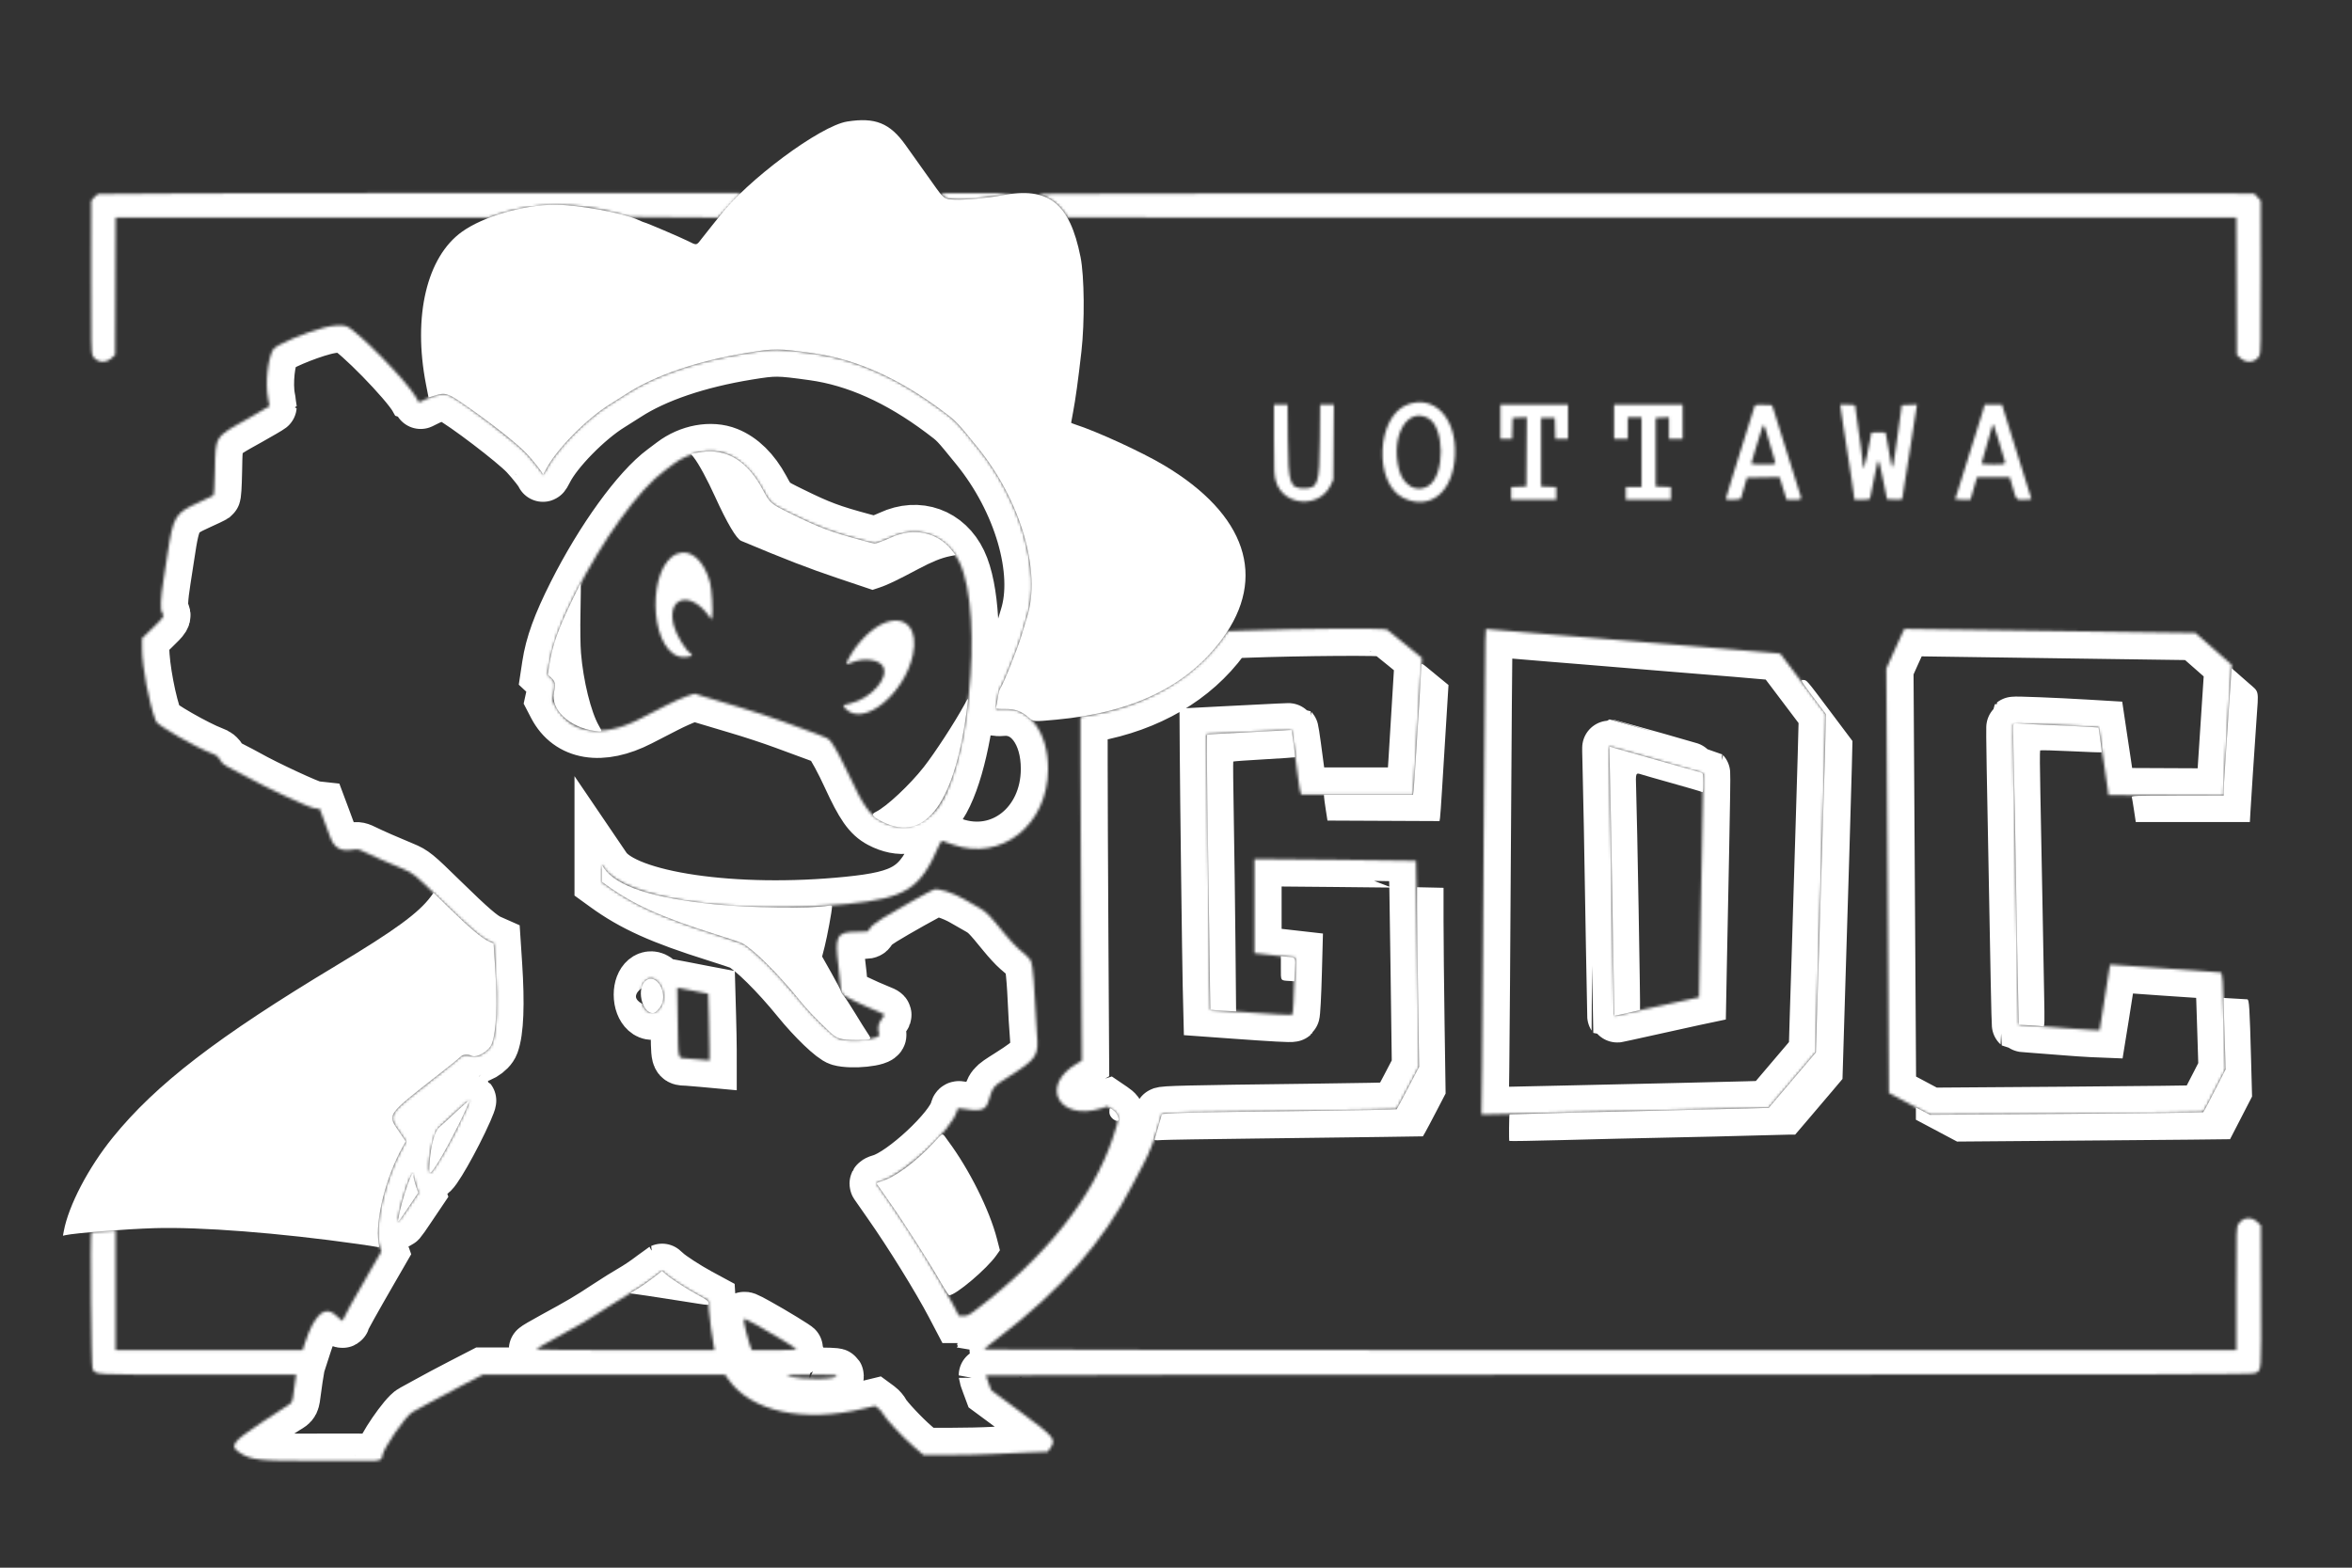
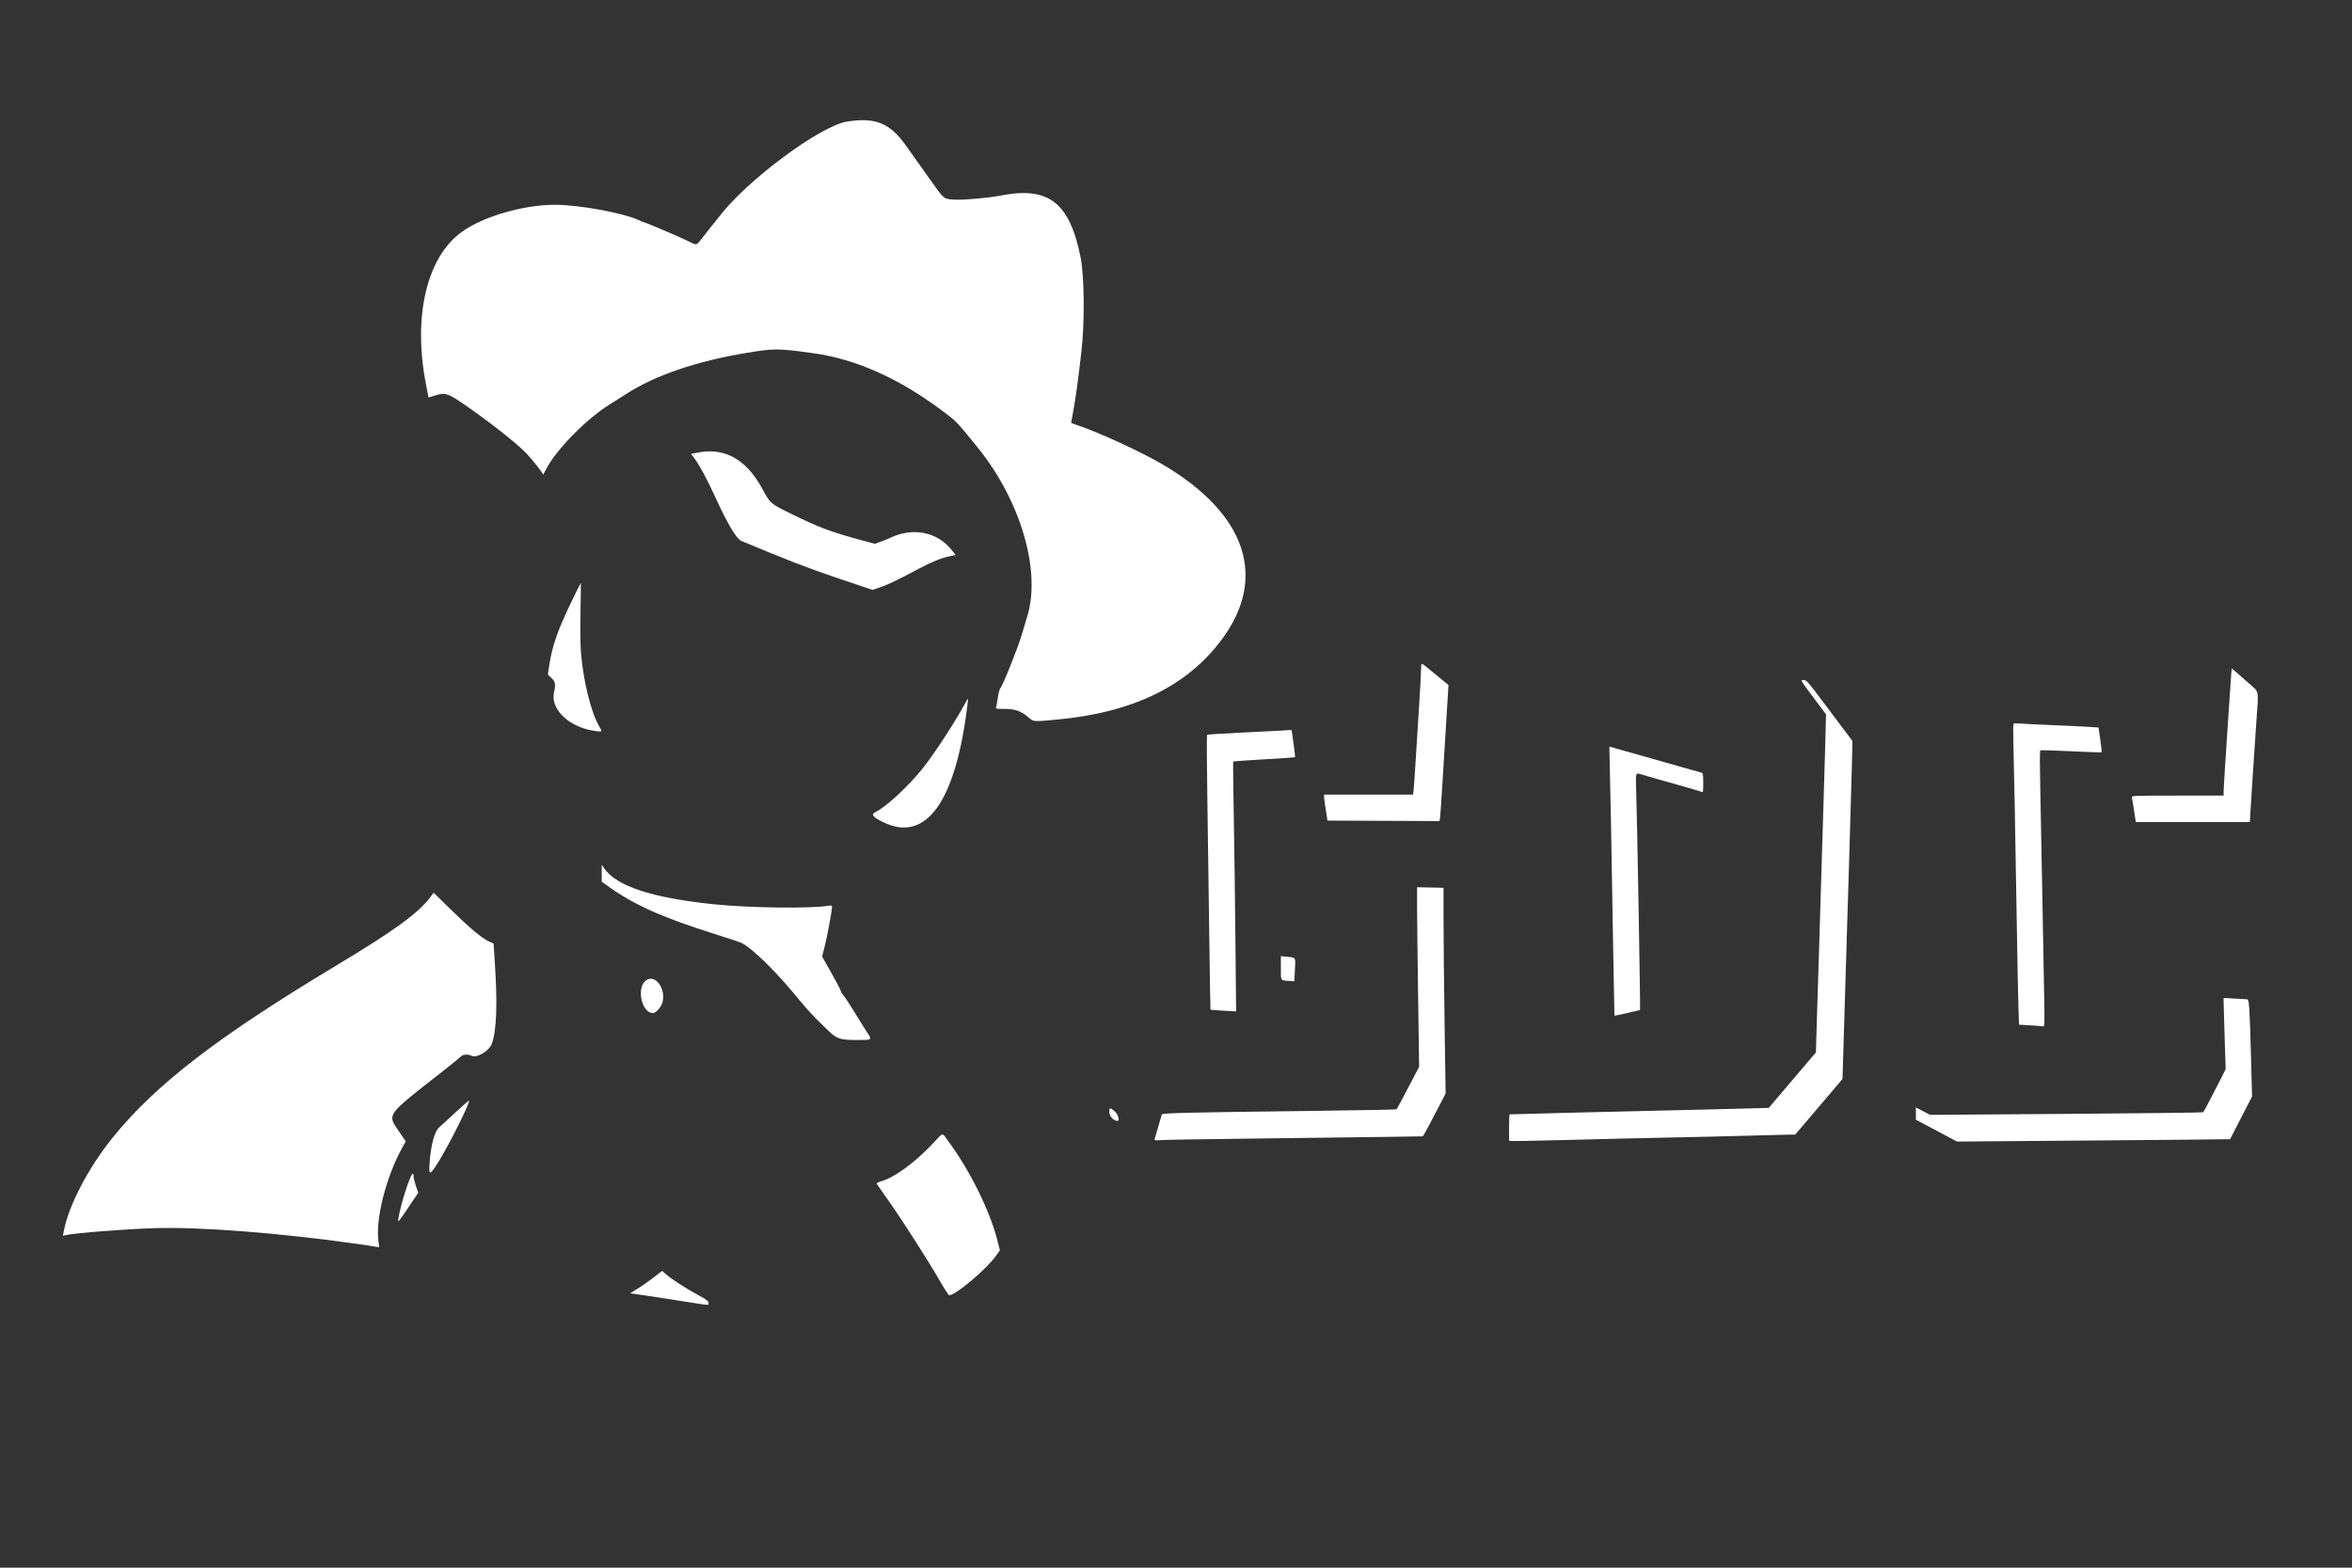
<svg xmlns="http://www.w3.org/2000/svg" width="864" height="576" viewBox="0 0 864 576" fill="none">
  <rect x="0" y="0" width="864" height="576" fill="#333333" stroke="none" />
  <mask id="path-1-inside-1_328_378" fill="white">
-     <path d="M36.15 71.269C35.739 71.435 34.977 72.075 34.461 72.69L33.519 73.809L33.491 101.705C33.467 125.606 33.538 129.749 33.994 130.628C35.316 133.185 38.712 133.663 40.956 131.608L42.299 130.375L42.397 105.144L42.494 79.915H111.158L179.82 79.918L183.06 78.82C196.307 74.338 211.911 74.248 227.161 78.567L231.299 79.74L247.553 79.838L263.807 79.935L265.933 77.678C267.101 76.436 269.006 74.407 270.164 73.17L272.27 70.919L154.585 70.943C89.858 70.956 36.562 71.103 36.15 71.269ZM345.928 71.58C347.168 73.898 353.942 74.034 366.66 71.997C369.036 71.617 371.546 71.245 372.239 71.169C372.933 71.096 367.217 71.01 359.536 70.977C346.103 70.921 345.587 70.945 345.928 71.58ZM381.348 71.314C385.05 72.187 388.748 74.783 390.99 78.088L392.219 79.9L606.863 79.911L821.506 79.92L821.604 105.148L821.701 130.375L823.044 131.608C825.289 133.663 828.684 133.185 830.006 130.628C830.462 129.749 830.533 125.604 830.509 101.675L830.481 73.746L829.267 72.422L828.055 71.1L604.018 71.046C471.375 71.014 380.538 71.122 381.348 71.314ZM118.979 120.398C111.795 122.269 101.306 126.772 100.36 128.392C98.369 131.801 97.412 140.803 98.459 146.281C98.757 147.832 98.999 149.15 98.999 149.206C98.999 149.299 94.897 151.701 91.439 153.632C78.635 160.79 79.207 159.904 78.942 172.879C78.818 178.923 78.628 181.876 78.35 182.081C78.125 182.245 75.671 183.407 72.9 184.662C64.31 188.546 63.632 189.68 61.536 203.638C61.059 206.8 60.57 209.961 60.07 213.12C59 219.816 58.815 224.015 59.538 225.05C60.476 226.387 60.314 226.657 56.156 230.692L52.192 234.539L52.196 238.163C52.203 245.047 54.786 258.67 57.292 265.034C57.895 266.567 71.989 274.643 77.954 276.875C79.572 277.482 80.086 277.896 80.866 279.225C81.68 280.614 82.296 281.082 85.277 282.581C87.17 283.535 89.044 284.524 90.899 285.549C97.416 289.243 113.601 296.755 115.484 296.963L117.448 297.179L118.863 300.959C119.64 303.039 120.707 305.927 121.234 307.376C122.768 311.603 125.023 312.899 129.609 312.193C131.434 311.912 131.764 311.981 134.05 313.109C136.581 314.359 142.532 316.966 147.96 319.206C151.785 320.785 152.513 321.379 162 330.663C172.664 341.1 176.783 344.653 179.729 345.956L181.315 346.658L181.827 354.498C182.775 368.999 182.386 378.818 180.68 383.471C179.665 386.235 175.083 388.894 173.102 387.868C171.841 387.218 169.897 387.419 169.186 388.277C168.942 388.57 166.13 390.862 162.94 393.368C141.18 410.451 142.122 409.105 146.934 416.244L149.053 419.387L147.984 421.283C141.279 433.181 137.1 451.258 139.482 458.051L140.098 459.803L136.225 466.512C129.712 477.795 125.999 484.466 125.999 484.882C125.999 485.606 125.446 485.297 123.861 483.681C119.534 479.271 115.519 482.64 111.955 493.676L111.177 496.08H42.481V452.068L38.07 452.327C35.644 452.472 33.623 452.623 33.579 452.664C33.104 453.111 33.521 501.955 34.007 502.895C35.199 505.197 33.087 505.078 72.749 505.078H108.814L108.592 506.428C108.367 507.896 108.163 509.366 107.978 510.839C107.376 515.554 107.477 515.349 105.03 516.818C103.792 517.561 99.691 520.235 95.917 522.76C85.303 529.86 84.294 531.242 87.96 533.675C92.213 536.498 94.98 536.798 116.126 536.729C125.021 536.699 133.855 536.707 135.756 536.746C139.296 536.817 140.4 536.439 140.4 535.152C140.4 532.692 149.083 520.021 151.636 518.753C153.546 517.743 155.441 516.704 157.319 515.636C159.795 514.243 165.32 511.299 169.599 509.092L177.379 505.078H266.365L267.421 506.61C275.748 518.669 295.227 522.907 317.46 517.498L321.421 516.535L322.566 517.377C323.197 517.84 324.009 518.786 324.372 519.479C325.357 521.365 331.621 528.046 335.666 531.53L339.232 534.599L348.987 534.597C354.35 534.595 361.331 534.441 364.5 534.256C367.669 534.072 373.546 533.809 377.562 533.67L384.862 533.42L385.618 532.357C388.154 528.797 387.714 528.249 374.399 518.41L364.139 510.826L363.172 508.223C362.64 506.791 362.195 505.497 362.182 505.348C362.169 505.202 466.819 505.078 594.739 505.078C801.924 505.078 827.431 505.02 828.371 504.534C830.829 503.262 830.667 505.415 830.585 475.074L830.52 450.288L829.323 449.091C827.109 446.875 823.854 447.206 822.245 449.811C821.539 450.955 821.519 451.554 821.519 473.532V496.08H591.479C464.957 496.08 361.448 495.957 361.459 495.81C361.47 495.661 363.861 493.728 366.77 491.511C389.502 474.208 405.443 456.059 415.843 435.65C417.175 433.033 418.544 430.436 419.949 427.858C422.358 423.534 424.904 416.689 426.794 409.462C426.926 408.952 437.018 408.714 479.881 408.2C497.997 407.984 512.922 407.701 513.045 407.574C513.171 407.444 515.076 403.889 517.283 399.671L521.292 392L520.787 354.2C520.508 333.41 520.223 316.346 520.152 316.279C520.078 316.215 506.695 316.04 490.411 315.895L460.799 315.632V350.228L462.689 350.431C463.73 350.544 467.091 350.919 470.161 351.267L475.74 351.9L475.606 356.939C475.377 365.618 475.006 372.554 474.757 372.802C474.507 373.053 467.618 372.679 453.19 371.632L444.677 371.016L444.461 361.998C444.26 353.531 443.47 291.081 443.381 276.479L443.34 269.82L451.44 269.401C469.58 268.461 474.289 268.248 474.397 268.358C474.526 268.485 475.861 277.987 476.803 285.48C477.14 288.152 477.561 290.703 477.74 291.15L478.064 291.96H519.076L519.273 290.429C519.381 289.588 519.718 284.767 520.022 279.719C520.327 274.669 520.891 265.437 521.277 259.199C521.662 252.961 522.057 246.481 522.156 244.799L522.333 241.74L516.378 236.88C514.118 235.027 511.846 233.189 509.561 231.366C508.706 230.72 478.622 230.912 456.916 231.703L451.051 231.917L449.027 234.668C438.391 249.138 421.829 258.832 401.356 262.571L396.9 263.386V281.002C396.9 290.692 397.023 319.111 397.172 344.159L397.442 389.7L395.6 390.78C381.735 398.899 388.943 412.119 404.562 407.218L406.821 406.509L408.493 407.643C411.335 409.574 411.355 410.524 408.726 418.285C401.322 440.151 384.199 461.701 358.968 480.912C355.91 483.241 355.443 483.478 353.929 483.478H352.259L350.136 479.428C345.004 469.648 334.599 452.839 326.923 441.922C325.301 439.633 323.696 437.332 322.108 435.019C321.916 434.706 322.402 434.408 323.747 434.017C331.936 431.636 349.849 414.929 351.57 408.066C351.797 407.159 351.922 407.099 353.119 407.31C359.895 408.509 362.033 407.995 362.992 404.945C364.852 399.029 364.556 399.39 370.768 395.452C380.843 389.063 381.616 387.89 380.918 380.025C380.687 377.427 380.344 371.655 380.154 367.199C379.963 362.745 379.57 357.641 379.281 355.859C378.698 352.293 379.004 352.723 374.032 348.481C372.989 347.593 370.749 345.163 369.051 343.081C363.219 335.929 362.347 335.046 359.584 333.482C357.739 332.435 355.898 331.383 354.061 330.324C350.045 328.006 344.771 326.332 343.079 326.84C341.937 327.181 328.553 334.668 324.179 337.411C321.287 339.225 319.645 340.605 319.3 341.513C318.989 342.333 318.848 342.359 314.913 342.359C307.359 342.359 306.552 343.791 307.971 354.671C308.262 356.909 308.584 360.035 308.686 361.618C308.813 363.586 309.074 364.761 309.506 365.324C310.077 366.07 317.412 369.616 323.024 371.861C325.041 372.668 325.089 372.716 324.544 373.457C322.486 376.256 322.235 377.315 322.963 380.151C323.384 381.79 312.82 382.874 308.519 381.632C306.193 380.963 299.175 374.239 293.455 367.199C285.509 357.417 276.597 348.608 272.514 346.496C271.994 346.228 267.661 344.779 262.883 343.277C242.996 337.028 232.675 332.374 222.75 325.179L221.039 323.939V317.712L221.921 319.01C229.623 330.345 270.078 336.262 311.442 332.104C332.841 329.952 338.057 326.617 344.894 310.728C345.499 309.32 345.861 308.875 346.287 309.022C346.602 309.13 348.317 309.728 350.099 310.352C367.928 316.586 384.919 303.075 384.996 282.599C385.048 269.142 378.086 259.761 368.515 260.39C365.753 260.571 365.697 260.56 365.926 259.798C366.055 259.37 366.336 257.804 366.552 256.32C366.768 254.834 367.135 253.376 367.369 253.08C368.453 251.698 373.825 238.308 375.272 233.383C375.959 231.048 376.853 228.087 377.261 226.799C382.594 210.003 375.002 183.932 359.074 164.339C351.16 154.606 351.451 154.91 346.192 150.964C330.255 139.015 314.47 131.96 298.799 129.783C285.859 127.986 284.55 127.975 274.536 129.608C256.189 132.6 240.6 137.907 230.04 144.754C228.357 145.847 225.696 147.53 224.128 148.493C215.475 153.815 204.122 165.397 200.509 172.588C199.921 173.756 199.439 174.551 199.439 174.35C199.439 173.778 196.005 169.389 193.378 166.602C189.093 162.06 170.655 148.018 165.566 145.422C163.249 144.24 160.188 144.709 155.98 146.89C154.861 147.471 153.924 147.908 153.898 147.862L152.829 145.979C149.494 140.089 131.177 121.368 127.31 119.899C125.719 119.294 122.476 119.489 118.979 120.398ZM517.041 148.644C505.533 152.932 504.509 177.763 515.627 183.006C525.524 187.671 533.9 180.66 534.49 167.22C535.086 153.655 526.921 144.966 517.041 148.644ZM468.001 161.602C468.001 173.698 468.048 174.681 468.755 176.992C471.528 186.06 484.784 186.872 488.84 178.223L489.78 176.219L489.882 162.449L489.985 148.679H484.961L484.851 161.73C484.715 177.832 484.183 179.433 478.98 179.433C473.818 179.433 473.25 177.709 473.103 161.55L472.984 148.679H468.001V161.602ZM551.161 154.98V161.28H555.455L555.559 157.41L555.66 153.539L558.274 153.433L560.889 153.327L560.794 166.034L560.699 178.74L557.911 178.845L555.12 178.949V183.6H571.681V178.949L568.89 178.845L566.099 178.74V153.539H571.141L571.242 157.41L571.344 161.28H576.001V148.679H551.161V154.98ZM592.92 154.98V161.28H597.959V153.36H603.001V178.919H597.24V183.6H613.801V178.949L611.01 178.845L608.219 178.74V153.539L610.649 153.433L613.079 153.327V161.28H618.121V148.679H592.92V154.98ZM644.648 148.936C644.503 149.173 641.455 158.87 639.012 166.86C638.649 168.048 637.364 172.177 636.157 176.04C634.949 179.899 633.962 183.18 633.96 183.33C633.96 183.818 639.371 183.643 639.509 183.15C639.58 182.902 640.114 181.079 640.697 179.1L641.758 175.5L647.736 175.4L653.715 175.303L655.009 179.45L656.305 183.6H658.992C662.01 183.6 661.951 183.682 661.003 180.798C659.828 177.225 658.813 173.983 655.56 163.44C653.819 157.796 652.067 152.208 651.663 151.02L650.933 148.86L647.877 148.757C646.194 148.698 644.743 148.78 644.648 148.936ZM676.255 150.569C676.387 151.61 676.801 154.403 677.173 156.779C677.547 159.155 678.188 163.287 678.601 165.959C679.011 168.633 679.655 172.763 680.031 175.139C680.407 177.515 680.823 180.392 680.957 181.53L681.204 183.6H684.035C686.686 183.6 686.876 183.548 687.02 182.79C687.252 181.584 688.548 175.201 689.252 171.804C690.042 167.976 690.04 167.972 691.749 176.333L693.196 183.42L695.978 183.524C697.507 183.582 698.76 183.52 698.76 183.386C698.76 183.25 699.08 181.178 699.471 178.781C699.862 176.381 700.52 172.231 700.933 169.56C701.346 166.885 701.914 163.321 702.192 161.639C702.471 159.956 702.94 156.878 703.233 154.8C703.529 152.72 703.879 150.487 704.013 149.834L704.257 148.649L701.419 148.754L698.583 148.86L698.313 151.02C698.164 152.208 697.73 155.366 697.345 158.04C696.963 160.712 696.369 164.883 696.028 167.309C695.36 172.05 695.021 172.711 694.643 170.009C694.44 168.551 693.313 162.213 692.783 159.554C692.628 158.773 692.479 158.734 690.032 158.833L687.446 158.939L686.982 161.46C685.305 170.579 684.349 173.966 684.366 170.73C684.368 170.186 684.048 167.471 683.655 164.7L682.21 154.541C681.808 151.724 681.48 149.256 681.48 149.05C681.48 148.828 680.385 148.679 678.745 148.679H676.013L676.255 150.569ZM728.639 150.21C728.425 151.051 727.939 152.629 727.559 153.72C727.179 154.809 725.881 158.939 724.671 162.9C721.192 174.299 719.267 180.431 718.714 181.897C718.431 182.643 718.2 183.332 718.2 183.427C718.2 183.522 719.47 183.6 721.023 183.6H723.846L724.287 182.07C724.529 181.228 725.071 179.366 725.492 177.93L726.257 175.32H738.247L739.23 178.649C740.813 184.012 740.448 183.6 743.597 183.6C746.269 183.6 746.323 183.582 746.064 182.79C745.807 182.003 743.245 173.821 739.217 160.92C738.252 157.832 737.294 154.741 736.344 151.649L735.437 148.679H729.028L728.639 150.21ZM524.701 153.688C530.714 157.032 530.814 174.495 524.841 178.448C520.517 181.31 515.387 178.472 513.879 172.383C510.829 160.045 516.99 149.398 524.701 153.688ZM649.028 159.321C649.629 161.434 650.54 164.522 651.966 169.261C652.123 169.793 652.16 170.318 652.048 170.432C651.737 170.743 643.319 170.683 643.321 170.37C643.321 170.22 643.896 168.235 644.596 165.959L646.795 158.788C647.832 155.396 647.92 155.418 649.028 159.321ZM733.99 161.194C734.854 164.112 735.785 167.216 736.059 168.093C736.891 170.739 737.04 170.64 732.24 170.64C729.644 170.64 727.92 170.497 727.92 170.285C727.92 169.94 728.743 167.05 730.665 160.65C731.186 158.917 731.691 157.135 731.789 156.69C732.106 155.224 732.402 155.828 733.99 161.194ZM267.121 166.879C272.201 168.916 276.579 173.227 280.046 179.61C283.018 185.083 282.887 184.967 290.615 188.773C301.044 193.909 305.273 195.486 317.192 198.683L321.365 199.802L323.311 199.117C324.647 198.632 325.964 198.094 327.257 197.503C337.321 192.821 347.68 196.553 352.467 206.591C361.774 226.11 355.512 286.178 342.872 298.635C337.157 304.266 330.484 305.283 323.531 301.589C319.496 299.444 316.999 295.874 312.109 285.271C309.439 279.473 306.696 274.401 305.115 272.326C304.426 271.425 303.409 270.889 300.175 269.725C296.171 268.269 292.173 266.797 288.181 265.308C283.824 263.686 276.128 261.15 271.08 259.677C266.884 258.458 262.698 257.207 258.522 255.923L255.146 254.851L252.277 255.806C250.7 256.331 247.24 257.877 244.585 259.24L234.857 264.237C220.99 271.358 209.272 269.433 203.954 259.158L202.906 257.139L203.509 254.4C204.196 251.272 204.025 250.462 202.349 248.89L201.247 247.859L201.766 244.44C202.893 236.992 205.608 229.508 211.233 218.339C221.331 198.288 234.6 179.945 244.009 173.026C244.583 172.605 246.089 171.473 247.357 170.512C253.327 165.98 261.246 164.525 267.121 166.879ZM248.547 203.551C238.019 208.135 238.341 236.99 248.966 241.049C251.392 241.976 255.571 241.129 253.722 240.086C251.882 239.047 248.415 233.314 247.497 229.789C244.78 219.356 253.545 216.905 260.321 226.203L261.33 227.586L261.572 226.625C261.973 225.017 261.472 216.33 260.842 214.019C258.578 205.727 253.495 201.398 248.547 203.551ZM325.765 228.562C320.792 230.154 314.805 235.964 311.539 242.369C310.539 244.332 310.552 244.339 313.2 243.306C317.429 241.658 322.708 242.323 324.266 244.702C326.946 248.79 320.077 256.674 312.25 258.497C309.314 259.18 309.37 259.109 310.684 260.465C317.211 267.198 332.29 255.018 335.362 240.531C337.284 231.461 333.083 226.221 325.765 228.562ZM545.633 235.515C545.521 237.949 545.257 270.395 545.046 307.62C544.836 344.843 544.56 382.995 544.435 392.4L544.206 409.499L548.852 409.414C551.409 409.367 564.436 409.079 577.8 408.777L617.581 407.876C626.093 407.684 636.813 407.421 641.401 407.291L649.743 407.056L658.405 396.867L667.066 386.678L667.431 374.327C667.632 367.536 667.958 357.201 668.155 351.36C668.352 345.517 668.678 334.665 668.883 327.239C669.086 319.815 669.406 309.365 669.594 304.019C669.781 298.673 670.127 287.13 670.36 278.367L670.786 262.433L662.375 251.292L653.964 240.153L652.152 239.96C649.579 239.688 627.636 237.85 619.741 237.243C616.079 236.957 612.419 236.657 608.759 236.344C598.86 235.493 589.985 234.757 582.8 234.193C579.159 233.908 573.182 233.422 569.521 233.115L556.379 232.016C552.815 231.72 548.986 231.389 547.867 231.284L545.834 231.091L545.633 235.515ZM698.412 233.524C697.775 234.874 696.278 238.168 695.086 240.839L692.922 245.699L693.41 323.636L693.9 401.573L701.46 405.6L709.02 409.628L759.061 409.27C786.581 409.073 809.203 408.801 809.328 408.665C809.626 408.345 811.78 404.276 815.007 397.934L817.595 392.849L817.223 380.833C816.512 357.864 816.486 357.49 815.62 357.302C815.201 357.211 811.054 356.892 806.399 356.592C798.954 356.11 791.726 355.607 778.795 354.669L775.131 354.403L774.76 356.57C774.557 357.764 774.055 360.927 773.645 363.599C773.237 366.273 772.533 370.727 772.083 373.5L771.267 378.539L768.403 378.423C765.286 378.255 762.172 378.045 759.061 377.792C755.497 377.509 750.151 377.094 747.181 376.872C744.211 376.649 741.738 376.431 741.684 376.388C741.576 376.297 741.083 352.386 740.513 319.679C740.301 307.501 739.981 290.493 739.8 281.879C739.621 273.267 739.588 266.114 739.727 265.98C739.956 265.761 755.218 266.362 766.418 267.032L770.895 267.299L771.511 271.44C771.85 273.717 772.485 277.929 772.924 280.799C773.36 283.67 773.909 287.396 774.14 289.079L774.561 292.139L795.701 292.232L816.841 292.325L816.845 290.792C816.849 289.949 817.091 285.696 817.385 281.339C818.033 271.714 819.303 252.37 819.593 247.68L819.802 244.259L814.452 239.548C812.236 237.595 810.018 235.646 807.797 233.701L806.494 232.567L768.556 232.042C747.693 231.752 723.635 231.415 715.096 231.29L699.572 231.068L698.412 233.524ZM608.399 279.166C617.758 281.834 625.497 284.096 625.594 284.195C625.694 284.292 625.512 297.218 625.19 312.916C624.869 328.615 624.499 347.081 624.37 353.952L624.132 366.443L622.296 366.83C621.287 367.044 616.49 368.1 611.641 369.178C598.201 372.167 593.108 373.269 593.052 373.202C593.024 373.167 592.821 362.041 592.596 348.479C592.011 312.718 591.523 286.862 591.311 280.169C591.207 276.952 591.181 274.319 591.252 274.319C591.322 274.319 599.039 276.501 608.399 279.166ZM241.294 360.49C244.195 363.18 244.417 368.374 241.743 371.048C238.978 373.813 235.44 370.66 235.44 365.43C235.44 360.648 238.594 357.987 241.294 360.49ZM253.439 363.797C254.925 364.089 257.047 364.501 258.152 364.713L260.168 365.095L260.403 373.437C260.533 378.025 260.639 383.544 260.639 385.702L260.641 389.622L258.211 389.398C256.874 389.274 254.359 389.065 252.623 388.933C248.78 388.639 249.217 390.296 248.972 375.04L248.778 362.901L249.759 363.084C250.299 363.184 251.955 363.506 253.439 363.797ZM170.994 407.894C166.499 418.106 158.602 431.911 157.935 430.721C156.667 428.453 159.272 415.918 161.378 414.162C162.017 413.628 164.7 411.172 167.34 408.704C169.979 406.237 172.212 404.291 172.303 404.382C172.392 404.472 171.804 406.053 170.994 407.894ZM151.93 432.291C151.934 432.824 152.321 434.382 152.79 435.755L153.639 438.25L149.863 443.855C146.249 449.221 146.098 449.389 146.323 447.838C147.338 440.814 151.889 428.191 151.93 432.291ZM244.493 468.06C246.113 469.592 252.115 473.486 256.589 475.908L260.224 477.875L260.433 481.308C260.611 484.262 261.665 491.969 262.317 495.088L262.524 496.08H229.722C211.68 496.08 196.921 495.955 196.921 495.799C196.921 495.646 199.876 493.911 203.489 491.946C213.527 486.483 216.385 484.794 223.02 480.411C226.385 478.189 230.632 475.534 232.455 474.51C234.278 473.488 237.436 471.376 239.475 469.814C241.512 468.255 243.203 466.965 243.231 466.95C243.261 466.933 243.827 467.434 244.493 468.06ZM278.035 486.857C283.684 489.971 292.68 495.469 292.68 495.806C292.68 495.957 288.965 496.08 284.427 496.08H276.171L275.396 494.008C274.674 492.086 273.24 486.116 273.24 485.034C273.24 484.278 273.631 484.427 278.035 486.857ZM307.275 505.463C308.161 506.895 294.224 507.053 289.801 505.659C288.308 505.191 288.924 505.148 297.609 505.115C303.936 505.091 307.115 505.206 307.275 505.463Z" />
-   </mask>
-   <path d="M36.15 71.269C35.739 71.435 34.977 72.075 34.461 72.69L33.519 73.809L33.491 101.705C33.467 125.606 33.538 129.749 33.994 130.628C35.316 133.185 38.712 133.663 40.956 131.608L42.299 130.375L42.397 105.144L42.494 79.915H111.158L179.82 79.918L183.06 78.82C196.307 74.338 211.911 74.248 227.161 78.567L231.299 79.74L247.553 79.838L263.807 79.935L265.933 77.678C267.101 76.436 269.006 74.407 270.164 73.17L272.27 70.919L154.585 70.943C89.858 70.956 36.562 71.103 36.15 71.269ZM345.928 71.58C347.168 73.898 353.942 74.034 366.66 71.997C369.036 71.617 371.546 71.245 372.239 71.169C372.933 71.096 367.217 71.01 359.536 70.977C346.103 70.921 345.587 70.945 345.928 71.58ZM381.348 71.314C385.05 72.187 388.748 74.783 390.99 78.088L392.219 79.9L606.863 79.911L821.506 79.92L821.604 105.148L821.701 130.375L823.044 131.608C825.289 133.663 828.684 133.185 830.006 130.628C830.462 129.749 830.533 125.604 830.509 101.675L830.481 73.746L829.267 72.422L828.055 71.1L604.018 71.046C471.375 71.014 380.538 71.122 381.348 71.314ZM118.979 120.398C111.795 122.269 101.306 126.772 100.36 128.392C98.369 131.801 97.412 140.803 98.459 146.281C98.757 147.832 98.999 149.15 98.999 149.206C98.999 149.299 94.897 151.701 91.439 153.632C78.635 160.79 79.207 159.904 78.942 172.879C78.818 178.923 78.628 181.876 78.35 182.081C78.125 182.245 75.671 183.407 72.9 184.662C64.31 188.546 63.632 189.68 61.536 203.638C61.059 206.8 60.57 209.961 60.07 213.12C59 219.816 58.815 224.015 59.538 225.05C60.476 226.387 60.314 226.657 56.156 230.692L52.192 234.539L52.196 238.163C52.203 245.047 54.786 258.67 57.292 265.034C57.895 266.567 71.989 274.643 77.954 276.875C79.572 277.482 80.086 277.896 80.866 279.225C81.68 280.614 82.296 281.082 85.277 282.581C87.17 283.535 89.044 284.524 90.899 285.549C97.416 289.243 113.601 296.755 115.484 296.963L117.448 297.179L118.863 300.959C119.64 303.039 120.707 305.927 121.234 307.376C122.768 311.603 125.023 312.899 129.609 312.193C131.434 311.912 131.764 311.981 134.05 313.109C136.581 314.359 142.532 316.966 147.96 319.206C151.785 320.785 152.513 321.379 162 330.663C172.664 341.1 176.783 344.653 179.729 345.956L181.315 346.658L181.827 354.498C182.775 368.999 182.386 378.818 180.68 383.471C179.665 386.235 175.083 388.894 173.102 387.868C171.841 387.218 169.897 387.419 169.186 388.277C168.942 388.57 166.13 390.862 162.94 393.368C141.18 410.451 142.122 409.105 146.934 416.244L149.053 419.387L147.984 421.283C141.279 433.181 137.1 451.258 139.482 458.051L140.098 459.803L136.225 466.512C129.712 477.795 125.999 484.466 125.999 484.882C125.999 485.606 125.446 485.297 123.861 483.681C119.534 479.271 115.519 482.64 111.955 493.676L111.177 496.08H42.481V452.068L38.07 452.327C35.644 452.472 33.623 452.623 33.579 452.664C33.104 453.111 33.521 501.955 34.007 502.895C35.199 505.197 33.087 505.078 72.749 505.078H108.814L108.592 506.428C108.367 507.896 108.163 509.366 107.978 510.839C107.376 515.554 107.477 515.349 105.03 516.818C103.792 517.561 99.691 520.235 95.917 522.76C85.303 529.86 84.294 531.242 87.96 533.675C92.213 536.498 94.98 536.798 116.126 536.729C125.021 536.699 133.855 536.707 135.756 536.746C139.296 536.817 140.4 536.439 140.4 535.152C140.4 532.692 149.083 520.021 151.636 518.753C153.546 517.743 155.441 516.704 157.319 515.636C159.795 514.243 165.32 511.299 169.599 509.092L177.379 505.078H266.365L267.421 506.61C275.748 518.669 295.227 522.907 317.46 517.498L321.421 516.535L322.566 517.377C323.197 517.84 324.009 518.786 324.372 519.479C325.357 521.365 331.621 528.046 335.666 531.53L339.232 534.599L348.987 534.597C354.35 534.595 361.331 534.441 364.5 534.256C367.669 534.072 373.546 533.809 377.562 533.67L384.862 533.42L385.618 532.357C388.154 528.797 387.714 528.249 374.399 518.41L364.139 510.826L363.172 508.223C362.64 506.791 362.195 505.497 362.182 505.348C362.169 505.202 466.819 505.078 594.739 505.078C801.924 505.078 827.431 505.02 828.371 504.534C830.829 503.262 830.667 505.415 830.585 475.074L830.52 450.288L829.323 449.091C827.109 446.875 823.854 447.206 822.245 449.811C821.539 450.955 821.519 451.554 821.519 473.532V496.08H591.479C464.957 496.08 361.448 495.957 361.459 495.81C361.47 495.661 363.861 493.728 366.77 491.511C389.502 474.208 405.443 456.059 415.843 435.65C417.175 433.033 418.544 430.436 419.949 427.858C422.358 423.534 424.904 416.689 426.794 409.462C426.926 408.952 437.018 408.714 479.881 408.2C497.997 407.984 512.922 407.701 513.045 407.574C513.171 407.444 515.076 403.889 517.283 399.671L521.292 392L520.787 354.2C520.508 333.41 520.223 316.346 520.152 316.279C520.078 316.215 506.695 316.04 490.411 315.895L460.799 315.632V350.228L462.689 350.431C463.73 350.544 467.091 350.919 470.161 351.267L475.74 351.9L475.606 356.939C475.377 365.618 475.006 372.554 474.757 372.802C474.507 373.053 467.618 372.679 453.19 371.632L444.677 371.016L444.461 361.998C444.26 353.531 443.47 291.081 443.381 276.479L443.34 269.82L451.44 269.401C469.58 268.461 474.289 268.248 474.397 268.358C474.526 268.485 475.861 277.987 476.803 285.48C477.14 288.152 477.561 290.703 477.74 291.15L478.064 291.96H519.076L519.273 290.429C519.381 289.588 519.718 284.767 520.022 279.719C520.327 274.669 520.891 265.437 521.277 259.199C521.662 252.961 522.057 246.481 522.156 244.799L522.333 241.74L516.378 236.88C514.118 235.027 511.846 233.189 509.561 231.366C508.706 230.72 478.622 230.912 456.916 231.703L451.051 231.917L449.027 234.668C438.391 249.138 421.829 258.832 401.356 262.571L396.9 263.386V281.002C396.9 290.692 397.023 319.111 397.172 344.159L397.442 389.7L395.6 390.78C381.735 398.899 388.943 412.119 404.562 407.218L406.821 406.509L408.493 407.643C411.335 409.574 411.355 410.524 408.726 418.285C401.322 440.151 384.199 461.701 358.968 480.912C355.91 483.241 355.443 483.478 353.929 483.478H352.259L350.136 479.428C345.004 469.648 334.599 452.839 326.923 441.922C325.301 439.633 323.696 437.332 322.108 435.019C321.916 434.706 322.402 434.408 323.747 434.017C331.936 431.636 349.849 414.929 351.57 408.066C351.797 407.159 351.922 407.099 353.119 407.31C359.895 408.509 362.033 407.995 362.992 404.945C364.852 399.029 364.556 399.39 370.768 395.452C380.843 389.063 381.616 387.89 380.918 380.025C380.687 377.427 380.344 371.655 380.154 367.199C379.963 362.745 379.57 357.641 379.281 355.859C378.698 352.293 379.004 352.723 374.032 348.481C372.989 347.593 370.749 345.163 369.051 343.081C363.219 335.929 362.347 335.046 359.584 333.482C357.739 332.435 355.898 331.383 354.061 330.324C350.045 328.006 344.771 326.332 343.079 326.84C341.937 327.181 328.553 334.668 324.179 337.411C321.287 339.225 319.645 340.605 319.3 341.513C318.989 342.333 318.848 342.359 314.913 342.359C307.359 342.359 306.552 343.791 307.971 354.671C308.262 356.909 308.584 360.035 308.686 361.618C308.813 363.586 309.074 364.761 309.506 365.324C310.077 366.07 317.412 369.616 323.024 371.861C325.041 372.668 325.089 372.716 324.544 373.457C322.486 376.256 322.235 377.315 322.963 380.151C323.384 381.79 312.82 382.874 308.519 381.632C306.193 380.963 299.175 374.239 293.455 367.199C285.509 357.417 276.597 348.608 272.514 346.496C271.994 346.228 267.661 344.779 262.883 343.277C242.996 337.028 232.675 332.374 222.75 325.179L221.039 323.939V317.712L221.921 319.01C229.623 330.345 270.078 336.262 311.442 332.104C332.841 329.952 338.057 326.617 344.894 310.728C345.499 309.32 345.861 308.875 346.287 309.022C346.602 309.13 348.317 309.728 350.099 310.352C367.928 316.586 384.919 303.075 384.996 282.599C385.048 269.142 378.086 259.761 368.515 260.39C365.753 260.571 365.697 260.56 365.926 259.798C366.055 259.37 366.336 257.804 366.552 256.32C366.768 254.834 367.135 253.376 367.369 253.08C368.453 251.698 373.825 238.308 375.272 233.383C375.959 231.048 376.853 228.087 377.261 226.799C382.594 210.003 375.002 183.932 359.074 164.339C351.16 154.606 351.451 154.91 346.192 150.964C330.255 139.015 314.47 131.96 298.799 129.783C285.859 127.986 284.55 127.975 274.536 129.608C256.189 132.6 240.6 137.907 230.04 144.754C228.357 145.847 225.696 147.53 224.128 148.493C215.475 153.815 204.122 165.397 200.509 172.588C199.921 173.756 199.439 174.551 199.439 174.35C199.439 173.778 196.005 169.389 193.378 166.602C189.093 162.06 170.655 148.018 165.566 145.422C163.249 144.24 160.188 144.709 155.98 146.89C154.861 147.471 153.924 147.908 153.898 147.862L152.829 145.979C149.494 140.089 131.177 121.368 127.31 119.899C125.719 119.294 122.476 119.489 118.979 120.398ZM517.041 148.644C505.533 152.932 504.509 177.763 515.627 183.006C525.524 187.671 533.9 180.66 534.49 167.22C535.086 153.655 526.921 144.966 517.041 148.644ZM468.001 161.602C468.001 173.698 468.048 174.681 468.755 176.992C471.528 186.06 484.784 186.872 488.84 178.223L489.78 176.219L489.882 162.449L489.985 148.679H484.961L484.851 161.73C484.715 177.832 484.183 179.433 478.98 179.433C473.818 179.433 473.25 177.709 473.103 161.55L472.984 148.679H468.001V161.602ZM551.161 154.98V161.28H555.455L555.559 157.41L555.66 153.539L558.274 153.433L560.889 153.327L560.794 166.034L560.699 178.74L557.911 178.845L555.12 178.949V183.6H571.681V178.949L568.89 178.845L566.099 178.74V153.539H571.141L571.242 157.41L571.344 161.28H576.001V148.679H551.161V154.98ZM592.92 154.98V161.28H597.959V153.36H603.001V178.919H597.24V183.6H613.801V178.949L611.01 178.845L608.219 178.74V153.539L610.649 153.433L613.079 153.327V161.28H618.121V148.679H592.92V154.98ZM644.648 148.936C644.503 149.173 641.455 158.87 639.012 166.86C638.649 168.048 637.364 172.177 636.157 176.04C634.949 179.899 633.962 183.18 633.96 183.33C633.96 183.818 639.371 183.643 639.509 183.15C639.58 182.902 640.114 181.079 640.697 179.1L641.758 175.5L647.736 175.4L653.715 175.303L655.009 179.45L656.305 183.6H658.992C662.01 183.6 661.951 183.682 661.003 180.798C659.828 177.225 658.813 173.983 655.56 163.44C653.819 157.796 652.067 152.208 651.663 151.02L650.933 148.86L647.877 148.757C646.194 148.698 644.743 148.78 644.648 148.936ZM676.255 150.569C676.387 151.61 676.801 154.403 677.173 156.779C677.547 159.155 678.188 163.287 678.601 165.959C679.011 168.633 679.655 172.763 680.031 175.139C680.407 177.515 680.823 180.392 680.957 181.53L681.204 183.6H684.035C686.686 183.6 686.876 183.548 687.02 182.79C687.252 181.584 688.548 175.201 689.252 171.804C690.042 167.976 690.04 167.972 691.749 176.333L693.196 183.42L695.978 183.524C697.507 183.582 698.76 183.52 698.76 183.386C698.76 183.25 699.08 181.178 699.471 178.781C699.862 176.381 700.52 172.231 700.933 169.56C701.346 166.885 701.914 163.321 702.192 161.639C702.471 159.956 702.94 156.878 703.233 154.8C703.529 152.72 703.879 150.487 704.013 149.834L704.257 148.649L701.419 148.754L698.583 148.86L698.313 151.02C698.164 152.208 697.73 155.366 697.345 158.04C696.963 160.712 696.369 164.883 696.028 167.309C695.36 172.05 695.021 172.711 694.643 170.009C694.44 168.551 693.313 162.213 692.783 159.554C692.628 158.773 692.479 158.734 690.032 158.833L687.446 158.939L686.982 161.46C685.305 170.579 684.349 173.966 684.366 170.73C684.368 170.186 684.048 167.471 683.655 164.7L682.21 154.541C681.808 151.724 681.48 149.256 681.48 149.05C681.48 148.828 680.385 148.679 678.745 148.679H676.013L676.255 150.569ZM728.639 150.21C728.425 151.051 727.939 152.629 727.559 153.72C727.179 154.809 725.881 158.939 724.671 162.9C721.192 174.299 719.267 180.431 718.714 181.897C718.431 182.643 718.2 183.332 718.2 183.427C718.2 183.522 719.47 183.6 721.023 183.6H723.846L724.287 182.07C724.529 181.228 725.071 179.366 725.492 177.93L726.257 175.32H738.247L739.23 178.649C740.813 184.012 740.448 183.6 743.597 183.6C746.269 183.6 746.323 183.582 746.064 182.79C745.807 182.003 743.245 173.821 739.217 160.92C738.252 157.832 737.294 154.741 736.344 151.649L735.437 148.679H729.028L728.639 150.21ZM524.701 153.688C530.714 157.032 530.814 174.495 524.841 178.448C520.517 181.31 515.387 178.472 513.879 172.383C510.829 160.045 516.99 149.398 524.701 153.688ZM649.028 159.321C649.629 161.434 650.54 164.522 651.966 169.261C652.123 169.793 652.16 170.318 652.048 170.432C651.737 170.743 643.319 170.683 643.321 170.37C643.321 170.22 643.896 168.235 644.596 165.959L646.795 158.788C647.832 155.396 647.92 155.418 649.028 159.321ZM733.99 161.194C734.854 164.112 735.785 167.216 736.059 168.093C736.891 170.739 737.04 170.64 732.24 170.64C729.644 170.64 727.92 170.497 727.92 170.285C727.92 169.94 728.743 167.05 730.665 160.65C731.186 158.917 731.691 157.135 731.789 156.69C732.106 155.224 732.402 155.828 733.99 161.194ZM267.121 166.879C272.201 168.916 276.579 173.227 280.046 179.61C283.018 185.083 282.887 184.967 290.615 188.773C301.044 193.909 305.273 195.486 317.192 198.683L321.365 199.802L323.311 199.117C324.647 198.632 325.964 198.094 327.257 197.503C337.321 192.821 347.68 196.553 352.467 206.591C361.774 226.11 355.512 286.178 342.872 298.635C337.157 304.266 330.484 305.283 323.531 301.589C319.496 299.444 316.999 295.874 312.109 285.271C309.439 279.473 306.696 274.401 305.115 272.326C304.426 271.425 303.409 270.889 300.175 269.725C296.171 268.269 292.173 266.797 288.181 265.308C283.824 263.686 276.128 261.15 271.08 259.677C266.884 258.458 262.698 257.207 258.522 255.923L255.146 254.851L252.277 255.806C250.7 256.331 247.24 257.877 244.585 259.24L234.857 264.237C220.99 271.358 209.272 269.433 203.954 259.158L202.906 257.139L203.509 254.4C204.196 251.272 204.025 250.462 202.349 248.89L201.247 247.859L201.766 244.44C202.893 236.992 205.608 229.508 211.233 218.339C221.331 198.288 234.6 179.945 244.009 173.026C244.583 172.605 246.089 171.473 247.357 170.512C253.327 165.98 261.246 164.525 267.121 166.879ZM248.547 203.551C238.019 208.135 238.341 236.99 248.966 241.049C251.392 241.976 255.571 241.129 253.722 240.086C251.882 239.047 248.415 233.314 247.497 229.789C244.78 219.356 253.545 216.905 260.321 226.203L261.33 227.586L261.572 226.625C261.973 225.017 261.472 216.33 260.842 214.019C258.578 205.727 253.495 201.398 248.547 203.551ZM325.765 228.562C320.792 230.154 314.805 235.964 311.539 242.369C310.539 244.332 310.552 244.339 313.2 243.306C317.429 241.658 322.708 242.323 324.266 244.702C326.946 248.79 320.077 256.674 312.25 258.497C309.314 259.18 309.37 259.109 310.684 260.465C317.211 267.198 332.29 255.018 335.362 240.531C337.284 231.461 333.083 226.221 325.765 228.562ZM545.633 235.515C545.521 237.949 545.257 270.395 545.046 307.62C544.836 344.843 544.56 382.995 544.435 392.4L544.206 409.499L548.852 409.414C551.409 409.367 564.436 409.079 577.8 408.777L617.581 407.876C626.093 407.684 636.813 407.421 641.401 407.291L649.743 407.056L658.405 396.867L667.066 386.678L667.431 374.327C667.632 367.536 667.958 357.201 668.155 351.36C668.352 345.517 668.678 334.665 668.883 327.239C669.086 319.815 669.406 309.365 669.594 304.019C669.781 298.673 670.127 287.13 670.36 278.367L670.786 262.433L662.375 251.292L653.964 240.153L652.152 239.96C649.579 239.688 627.636 237.85 619.741 237.243C616.079 236.957 612.419 236.657 608.759 236.344C598.86 235.493 589.985 234.757 582.8 234.193C579.159 233.908 573.182 233.422 569.521 233.115L556.379 232.016C552.815 231.72 548.986 231.389 547.867 231.284L545.834 231.091L545.633 235.515ZM698.412 233.524C697.775 234.874 696.278 238.168 695.086 240.839L692.922 245.699L693.41 323.636L693.9 401.573L701.46 405.6L709.02 409.628L759.061 409.27C786.581 409.073 809.203 408.801 809.328 408.665C809.626 408.345 811.78 404.276 815.007 397.934L817.595 392.849L817.223 380.833C816.512 357.864 816.486 357.49 815.62 357.302C815.201 357.211 811.054 356.892 806.399 356.592C798.954 356.11 791.726 355.607 778.795 354.669L775.131 354.403L774.76 356.57C774.557 357.764 774.055 360.927 773.645 363.599C773.237 366.273 772.533 370.727 772.083 373.5L771.267 378.539L768.403 378.423C765.286 378.255 762.172 378.045 759.061 377.792C755.497 377.509 750.151 377.094 747.181 376.872C744.211 376.649 741.738 376.431 741.684 376.388C741.576 376.297 741.083 352.386 740.513 319.679C740.301 307.501 739.981 290.493 739.8 281.879C739.621 273.267 739.588 266.114 739.727 265.98C739.956 265.761 755.218 266.362 766.418 267.032L770.895 267.299L771.511 271.44C771.85 273.717 772.485 277.929 772.924 280.799C773.36 283.67 773.909 287.396 774.14 289.079L774.561 292.139L795.701 292.232L816.841 292.325L816.845 290.792C816.849 289.949 817.091 285.696 817.385 281.339C818.033 271.714 819.303 252.37 819.593 247.68L819.802 244.259L814.452 239.548C812.236 237.595 810.018 235.646 807.797 233.701L806.494 232.567L768.556 232.042C747.693 231.752 723.635 231.415 715.096 231.29L699.572 231.068L698.412 233.524ZM608.399 279.166C617.758 281.834 625.497 284.096 625.594 284.195C625.694 284.292 625.512 297.218 625.19 312.916C624.869 328.615 624.499 347.081 624.37 353.952L624.132 366.443L622.296 366.83C621.287 367.044 616.49 368.1 611.641 369.178C598.201 372.167 593.108 373.269 593.052 373.202C593.024 373.167 592.821 362.041 592.596 348.479C592.011 312.718 591.523 286.862 591.311 280.169C591.207 276.952 591.181 274.319 591.252 274.319C591.322 274.319 599.039 276.501 608.399 279.166ZM241.294 360.49C244.195 363.18 244.417 368.374 241.743 371.048C238.978 373.813 235.44 370.66 235.44 365.43C235.44 360.648 238.594 357.987 241.294 360.49ZM253.439 363.797C254.925 364.089 257.047 364.501 258.152 364.713L260.168 365.095L260.403 373.437C260.533 378.025 260.639 383.544 260.639 385.702L260.641 389.622L258.211 389.398C256.874 389.274 254.359 389.065 252.623 388.933C248.78 388.639 249.217 390.296 248.972 375.04L248.778 362.901L249.759 363.084C250.299 363.184 251.955 363.506 253.439 363.797ZM170.994 407.894C166.499 418.106 158.602 431.911 157.935 430.721C156.667 428.453 159.272 415.918 161.378 414.162C162.017 413.628 164.7 411.172 167.34 408.704C169.979 406.237 172.212 404.291 172.303 404.382C172.392 404.472 171.804 406.053 170.994 407.894ZM151.93 432.291C151.934 432.824 152.321 434.382 152.79 435.755L153.639 438.25L149.863 443.855C146.249 449.221 146.098 449.389 146.323 447.838C147.338 440.814 151.889 428.191 151.93 432.291ZM244.493 468.06C246.113 469.592 252.115 473.486 256.589 475.908L260.224 477.875L260.433 481.308C260.611 484.262 261.665 491.969 262.317 495.088L262.524 496.08H229.722C211.68 496.08 196.921 495.955 196.921 495.799C196.921 495.646 199.876 493.911 203.489 491.946C213.527 486.483 216.385 484.794 223.02 480.411C226.385 478.189 230.632 475.534 232.455 474.51C234.278 473.488 237.436 471.376 239.475 469.814C241.512 468.255 243.203 466.965 243.231 466.95C243.261 466.933 243.827 467.434 244.493 468.06ZM278.035 486.857C283.684 489.971 292.68 495.469 292.68 495.806C292.68 495.957 288.965 496.08 284.427 496.08H276.171L275.396 494.008C274.674 492.086 273.24 486.116 273.24 485.034C273.24 484.278 273.631 484.427 278.035 486.857ZM307.275 505.463C308.161 506.895 294.224 507.053 289.801 505.659C288.308 505.191 288.924 505.148 297.609 505.115C303.936 505.091 307.115 505.206 307.275 505.463Z" stroke="white" stroke-width="20" mask="url(#path-1-inside-1_328_378)" />
+     </mask>
  <path d="M311.22 44.653C301.307 46.213 274.284 66.301 264.164 79.632C263.711 80.229 262.523 81.713 261.522 82.929C260.328 84.393 259.155 85.875 258.004 87.374C255.775 90.301 256.058 90.238 252.723 88.56C250.025 87.205 237.171 81.719 236.689 81.719C236.572 81.719 235.635 81.335 234.609 80.862C228.816 78.203 212.579 75.237 203.829 75.241C192.292 75.248 177.624 79.501 169.746 85.123C156.775 94.379 151.617 116.149 156.469 141.156L157.419 146.054L159.562 145.387C163.584 144.134 164.43 144.389 170.679 148.707C180.185 155.276 189.972 162.993 193.379 166.603C196.005 169.389 199.44 173.778 199.44 174.35C199.44 174.551 199.921 173.756 200.509 172.588C204.123 165.397 215.476 153.815 224.129 148.493C225.697 147.53 228.358 145.847 230.04 144.754C240.601 137.907 256.189 132.6 274.536 129.608C284.55 127.975 285.859 127.986 298.8 129.783C314.471 131.961 330.256 139.015 346.192 150.964C351.452 154.91 351.16 154.606 359.075 164.339C375.002 183.932 382.595 210.003 377.262 226.8C376.854 228.087 375.959 231.048 375.272 233.383C373.825 238.308 368.453 251.698 367.369 253.08C367.136 253.376 366.768 254.834 366.552 256.32C366.336 257.804 366.062 259.346 365.941 259.744C365.732 260.435 365.879 260.47 369.071 260.465C372.92 260.459 375.331 261.329 377.908 263.658C379.61 265.196 379.623 265.198 388.103 264.409C416.338 261.787 436.23 252.078 449.023 234.675C465.571 212.166 457.802 188.982 427.68 170.994C419.494 166.106 402.94 158.496 394.831 155.898C394.088 155.658 393.481 155.403 393.481 155.33C393.481 155.256 393.797 153.528 394.181 151.487C395.114 146.547 396.002 140.102 397.246 129.239C398.497 118.327 398.343 101.494 396.931 94.437C392.93 74.477 385.211 68.459 367.887 71.798C362.999 72.742 354.204 73.535 350.687 73.351C346.737 73.146 346.804 73.196 342.471 67.087C340.116 63.767 335.926 57.881 332.615 53.242C326.873 45.202 321.484 43.038 311.22 44.653ZM259.561 165.868C258.669 165.916 257.012 166.14 255.878 166.365L253.816 166.775L254.904 168.149C256.667 170.374 259.799 176.154 262.693 182.52C267.059 192.121 270.53 197.994 272.264 198.722C288.868 205.681 296.934 208.798 307.775 212.446L320.527 216.736L323.253 215.82C326.083 214.87 329.638 213.163 337.321 209.07C342.332 206.401 345.797 204.997 348.951 204.359L351.063 203.932L349.575 202.063C344.324 195.469 335.502 193.665 327.258 197.503C326.158 198.013 324.383 198.741 323.311 199.117L321.365 199.802L317.192 198.683C305.273 195.486 301.044 193.909 290.616 188.773C282.887 184.967 283.019 185.083 280.047 179.61C274.819 169.985 267.996 165.408 259.561 165.868ZM210.149 220.59C204.926 231.372 202.85 237.276 201.766 244.44L201.248 247.859L202.349 248.89C204.023 250.458 204.196 251.274 203.516 254.374C202.142 260.621 209.078 267.222 218.405 268.544C221.4 268.967 221.357 269.021 220.001 266.649C217.083 261.552 214.275 250.153 213.43 239.993C213.188 237.096 213.119 231.174 213.246 224.73C213.363 218.937 213.408 214.2 213.35 214.2C213.292 214.2 211.851 217.075 210.149 220.59ZM522.228 243.971C522.103 244.097 522.001 245.188 522.001 246.395C522.001 247.602 521.684 253.447 521.297 259.385C520.91 265.321 520.342 274.391 520.033 279.54C519.722 284.687 519.381 289.588 519.273 290.429L519.077 291.96H486.361L486.383 292.77C486.396 293.215 486.685 295.362 487.024 297.539L487.642 301.499L508.225 301.592L528.807 301.684L528.991 300.512C529.09 299.868 529.427 295.127 529.736 289.979C530.231 281.776 531.324 264.077 531.905 254.817L532.101 251.693L528.581 248.816C526.966 247.5 525.359 246.176 523.757 244.844C523.04 244.239 522.353 243.846 522.228 243.971ZM819.591 248.324C819.463 249.851 819.036 256.121 818.64 262.26C818.243 268.397 817.679 276.983 817.386 281.339C817.092 285.696 816.85 289.947 816.846 290.789L816.841 292.319H799.896C783.934 292.319 782.962 292.355 783.124 292.949C783.219 293.295 783.584 295.483 783.936 297.809L784.573 302.039H826.481L826.71 297.989C826.965 293.492 828.082 276.51 828.907 264.599C829.708 253.028 830.026 254.504 825.961 250.92C824.363 249.511 822.762 248.105 821.157 246.704L819.822 245.55L819.591 248.324ZM666.049 256.152L670.786 262.463L670.361 278.38C670.133 286.927 669.877 295.474 669.594 304.019C669.406 309.365 669.086 319.815 668.883 327.239C668.678 334.665 668.352 345.517 668.155 351.36C667.901 359.015 667.66 366.671 667.432 374.327L667.067 386.678L658.405 396.867L649.744 407.056L641.402 407.291C636.814 407.421 626.014 407.684 617.4 407.879C591.257 408.468 554.585 409.38 554.526 409.44C554.345 409.637 554.261 419.02 554.44 419.197C554.559 419.318 563.551 419.173 574.42 418.875C585.287 418.575 602.686 418.164 613.08 417.959C623.476 417.754 637.164 417.428 643.501 417.236C649.836 417.043 656.018 416.886 657.237 416.884L659.453 416.879L664.449 411.03C667.194 407.812 671.106 403.211 673.139 400.805L676.834 396.428L677.003 390.903C677.098 387.866 677.497 374.606 677.893 361.439C678.288 348.271 678.929 327.211 679.318 314.64C679.707 302.067 680.13 287.39 680.26 282.022L680.496 272.265L672.281 261.323C663.313 249.376 663.727 249.853 662.306 249.845C661.367 249.84 661.563 250.173 666.049 256.152ZM354.258 258.929C350.67 265.505 343.475 276.551 339.334 281.843C334.239 288.353 325.549 296.479 321.739 298.295C319.84 299.2 320.426 300.075 324.201 301.972C340.17 309.985 351.162 294.662 355.463 258.389C355.72 256.238 355.731 256.232 354.258 258.929ZM739.69 265.911C739.535 266.066 739.5 269.358 739.613 273.227C739.861 281.767 740.394 310.236 740.874 340.379C741.068 352.656 741.328 365.804 741.453 369.597L741.677 376.494L745.868 376.734C748.175 376.865 750.305 377.04 750.6 377.122C751.076 377.254 751.112 375.805 750.899 364.946C750.767 358.166 750.475 342.089 750.248 329.22C750.026 316.442 749.781 303.664 749.512 290.887C749.33 282.674 749.298 275.847 749.441 275.713C749.583 275.581 754.692 275.717 760.789 276.017C766.889 276.317 771.946 276.495 772.03 276.41C772.112 276.328 771.889 274.244 771.535 271.779L770.892 267.299L767.317 267.066C762.827 266.816 758.334 266.603 753.84 266.427C748.395 266.207 743.047 265.934 741.956 265.826C740.865 265.718 739.844 265.755 739.69 265.911ZM471.241 268.41C470.747 268.466 464.346 268.792 457.02 269.131C449.695 269.472 443.578 269.857 443.427 269.987C443.276 270.118 443.317 280.825 443.52 293.781C443.721 306.739 444.038 329.386 444.224 344.111C444.41 358.834 444.611 370.928 444.671 370.982C444.732 371.038 446.872 371.204 449.43 371.349L454.08 371.612L453.838 346.096C453.704 332.063 453.43 311.445 453.227 300.28C453.024 289.115 452.937 279.903 453.035 279.806C453.132 279.709 458.249 279.344 464.407 278.994C470.563 278.644 475.661 278.298 475.734 278.225C475.807 278.151 475.559 275.907 475.181 273.235C474.946 271.587 474.714 269.938 474.486 268.289C474.479 268.187 472.578 268.256 471.241 268.41ZM591.311 280.169C591.523 286.863 592.011 312.718 592.596 348.479C592.821 362.041 593.026 373.167 593.054 373.202C593.126 373.288 602.366 371.2 602.459 371.077C602.638 370.839 601.407 300.874 601.027 289.729C600.826 283.852 600.83 283.845 603.047 284.564C603.913 284.847 609.075 286.325 614.52 287.845C619.966 289.368 624.705 290.759 625.05 290.938C625.629 291.239 625.681 290.977 625.681 287.677C625.681 284.571 625.595 284.063 625.05 283.899C623.005 283.29 591.363 274.319 591.255 274.319C591.184 274.319 591.208 276.952 591.311 280.169ZM221.04 320.824V323.939L222.75 325.179C232.676 332.374 242.996 337.029 262.883 343.277C267.661 344.779 271.994 346.228 272.515 346.496C276.597 348.608 285.509 357.417 293.456 367.199C296.672 371.156 299.454 374.101 304.569 378.952C307.451 381.689 308.688 382.084 314.46 382.116C320.365 382.149 320.417 382.116 318.674 379.535C317.903 378.392 315.849 375.109 314.11 372.239C312.369 369.368 310.481 366.487 309.913 365.836C309.345 365.186 308.88 364.424 308.88 364.141C308.88 363.858 307.334 360.888 305.442 357.54L302.005 351.453L302.956 347.716C303.867 344.137 305.63 334.62 305.636 333.238C305.64 332.674 305.442 332.609 304.29 332.795C297.666 333.873 275.569 333.594 262.486 332.27C239.741 329.967 226.407 325.609 221.921 319.01L221.04 317.712V320.824ZM520.56 333.179C520.563 337.139 520.731 351.986 520.938 366.173L521.312 391.966L517.292 399.653C515.081 403.88 513.171 407.444 513.046 407.574C512.923 407.701 497.997 407.984 479.881 408.2C437.02 408.714 426.927 408.952 426.793 409.462C426.665 409.935 424.464 417.499 424.186 418.422C424.006 419.011 424.224 419.048 426.825 418.875C428.385 418.771 443.917 418.521 461.34 418.32C476.847 418.144 492.355 417.948 507.862 417.735L522.701 417.514L523.561 416.026C524.034 415.21 525.909 411.669 527.73 408.159L531.041 401.781L530.661 376.12C530.453 362.007 530.28 345.001 530.28 338.329V326.198L525.42 326.088L520.558 325.98L520.56 333.179ZM158.22 329.456C153.754 335.456 145.036 341.815 123.66 354.667C79.821 381.023 57.282 398.366 41.41 417.959C32.485 428.975 25.197 442.916 23.436 452.338L23.121 454.027L24.072 453.817C27.62 453.031 45.97 451.588 56.7 451.251C73.447 450.722 102.734 453.001 131.4 457.06C134.867 457.55 138.078 458.047 138.539 458.161C139.359 458.366 139.372 458.332 139.089 456.615C137.731 448.396 141.791 432.274 147.984 421.284L149.053 419.387L146.934 416.244C142.122 409.105 141.18 410.451 162.94 393.368C166.13 390.862 168.943 388.57 169.187 388.277C169.897 387.419 171.841 387.218 173.103 387.868C175.084 388.894 179.665 386.235 180.68 383.471C182.387 378.818 182.775 368.999 181.827 354.499L181.315 346.658L179.73 345.956C176.984 344.742 172.461 340.927 164.521 333.13L159.3 328.004L158.22 329.456ZM470.52 355.643C470.52 360.549 470.293 360.214 473.801 360.434L475.46 360.54L475.682 356.408C475.939 351.615 476.084 351.872 472.95 351.55L470.52 351.302V355.643ZM237.367 360.166C233.665 362.761 235.641 372.23 239.886 372.239C240.94 372.241 242.892 370.018 243.359 368.284C244.713 363.253 240.709 357.827 237.367 360.166ZM816.841 368.279C816.843 369.169 817.014 375.062 817.219 381.373L817.595 392.847L815.007 397.934C811.78 404.276 809.627 408.345 809.329 408.665C809.203 408.801 786.582 409.071 759.061 409.265L709.02 409.62L706.411 408.257L703.8 406.894V411.408L711.358 415.421L718.918 419.435L769.04 419.037C796.608 418.817 819.183 418.605 819.206 418.568C819.23 418.53 821.06 414.985 823.269 410.693L827.289 402.885L826.935 389.633C826.412 370.033 826.235 367.206 825.524 367.169L820.891 366.899L816.839 366.659L816.841 368.279ZM167.34 408.704C164.7 411.173 162.018 413.629 161.378 414.162C159.7 415.562 158.307 420.543 157.832 426.841C157.434 432.101 157.812 432.107 161.059 426.904C165.024 420.543 172.831 404.909 172.304 404.382C172.213 404.291 169.979 406.237 167.34 408.704ZM407.521 408.712C407.521 410.162 409.141 411.84 410.539 411.84C411.442 411.84 410.636 409.27 409.418 408.265C407.672 406.827 407.521 406.863 407.521 408.712ZM342.801 420.029C336.062 427.17 328.694 432.578 323.748 434.017C322.402 434.408 321.916 434.706 322.108 435.019C322.257 435.263 324.424 438.371 326.923 441.922C331.945 449.065 341.326 463.769 345.564 471.143C347.069 473.763 348.467 475.908 348.67 475.912C351.011 475.957 362.522 466.216 365.995 461.254L367.313 459.369L366.216 455.124C363.481 444.557 356.089 429.729 348.361 419.309C345.883 415.968 346.739 415.858 342.801 420.029ZM149.768 435.151C148.226 439.475 146.742 444.946 146.323 447.839C146.099 449.389 146.25 449.221 149.863 443.856L153.639 438.25L152.79 435.756C152.321 434.382 151.935 432.824 151.931 432.291C151.909 430.183 151.207 431.114 149.768 435.151ZM239.94 469.495C238.158 470.881 235.488 472.733 234.008 473.607C232.527 474.482 231.425 475.199 231.559 475.199C231.974 475.199 240.968 476.558 250.56 478.068C261.417 479.776 260.28 479.703 260.278 478.709C260.278 478.053 259.585 477.526 256.615 475.918C252.126 473.493 246.12 469.601 244.493 468.06C243.828 467.434 243.262 466.931 243.232 466.946C243.204 466.961 241.722 468.108 239.94 469.495Z" fill="white" />
</svg>